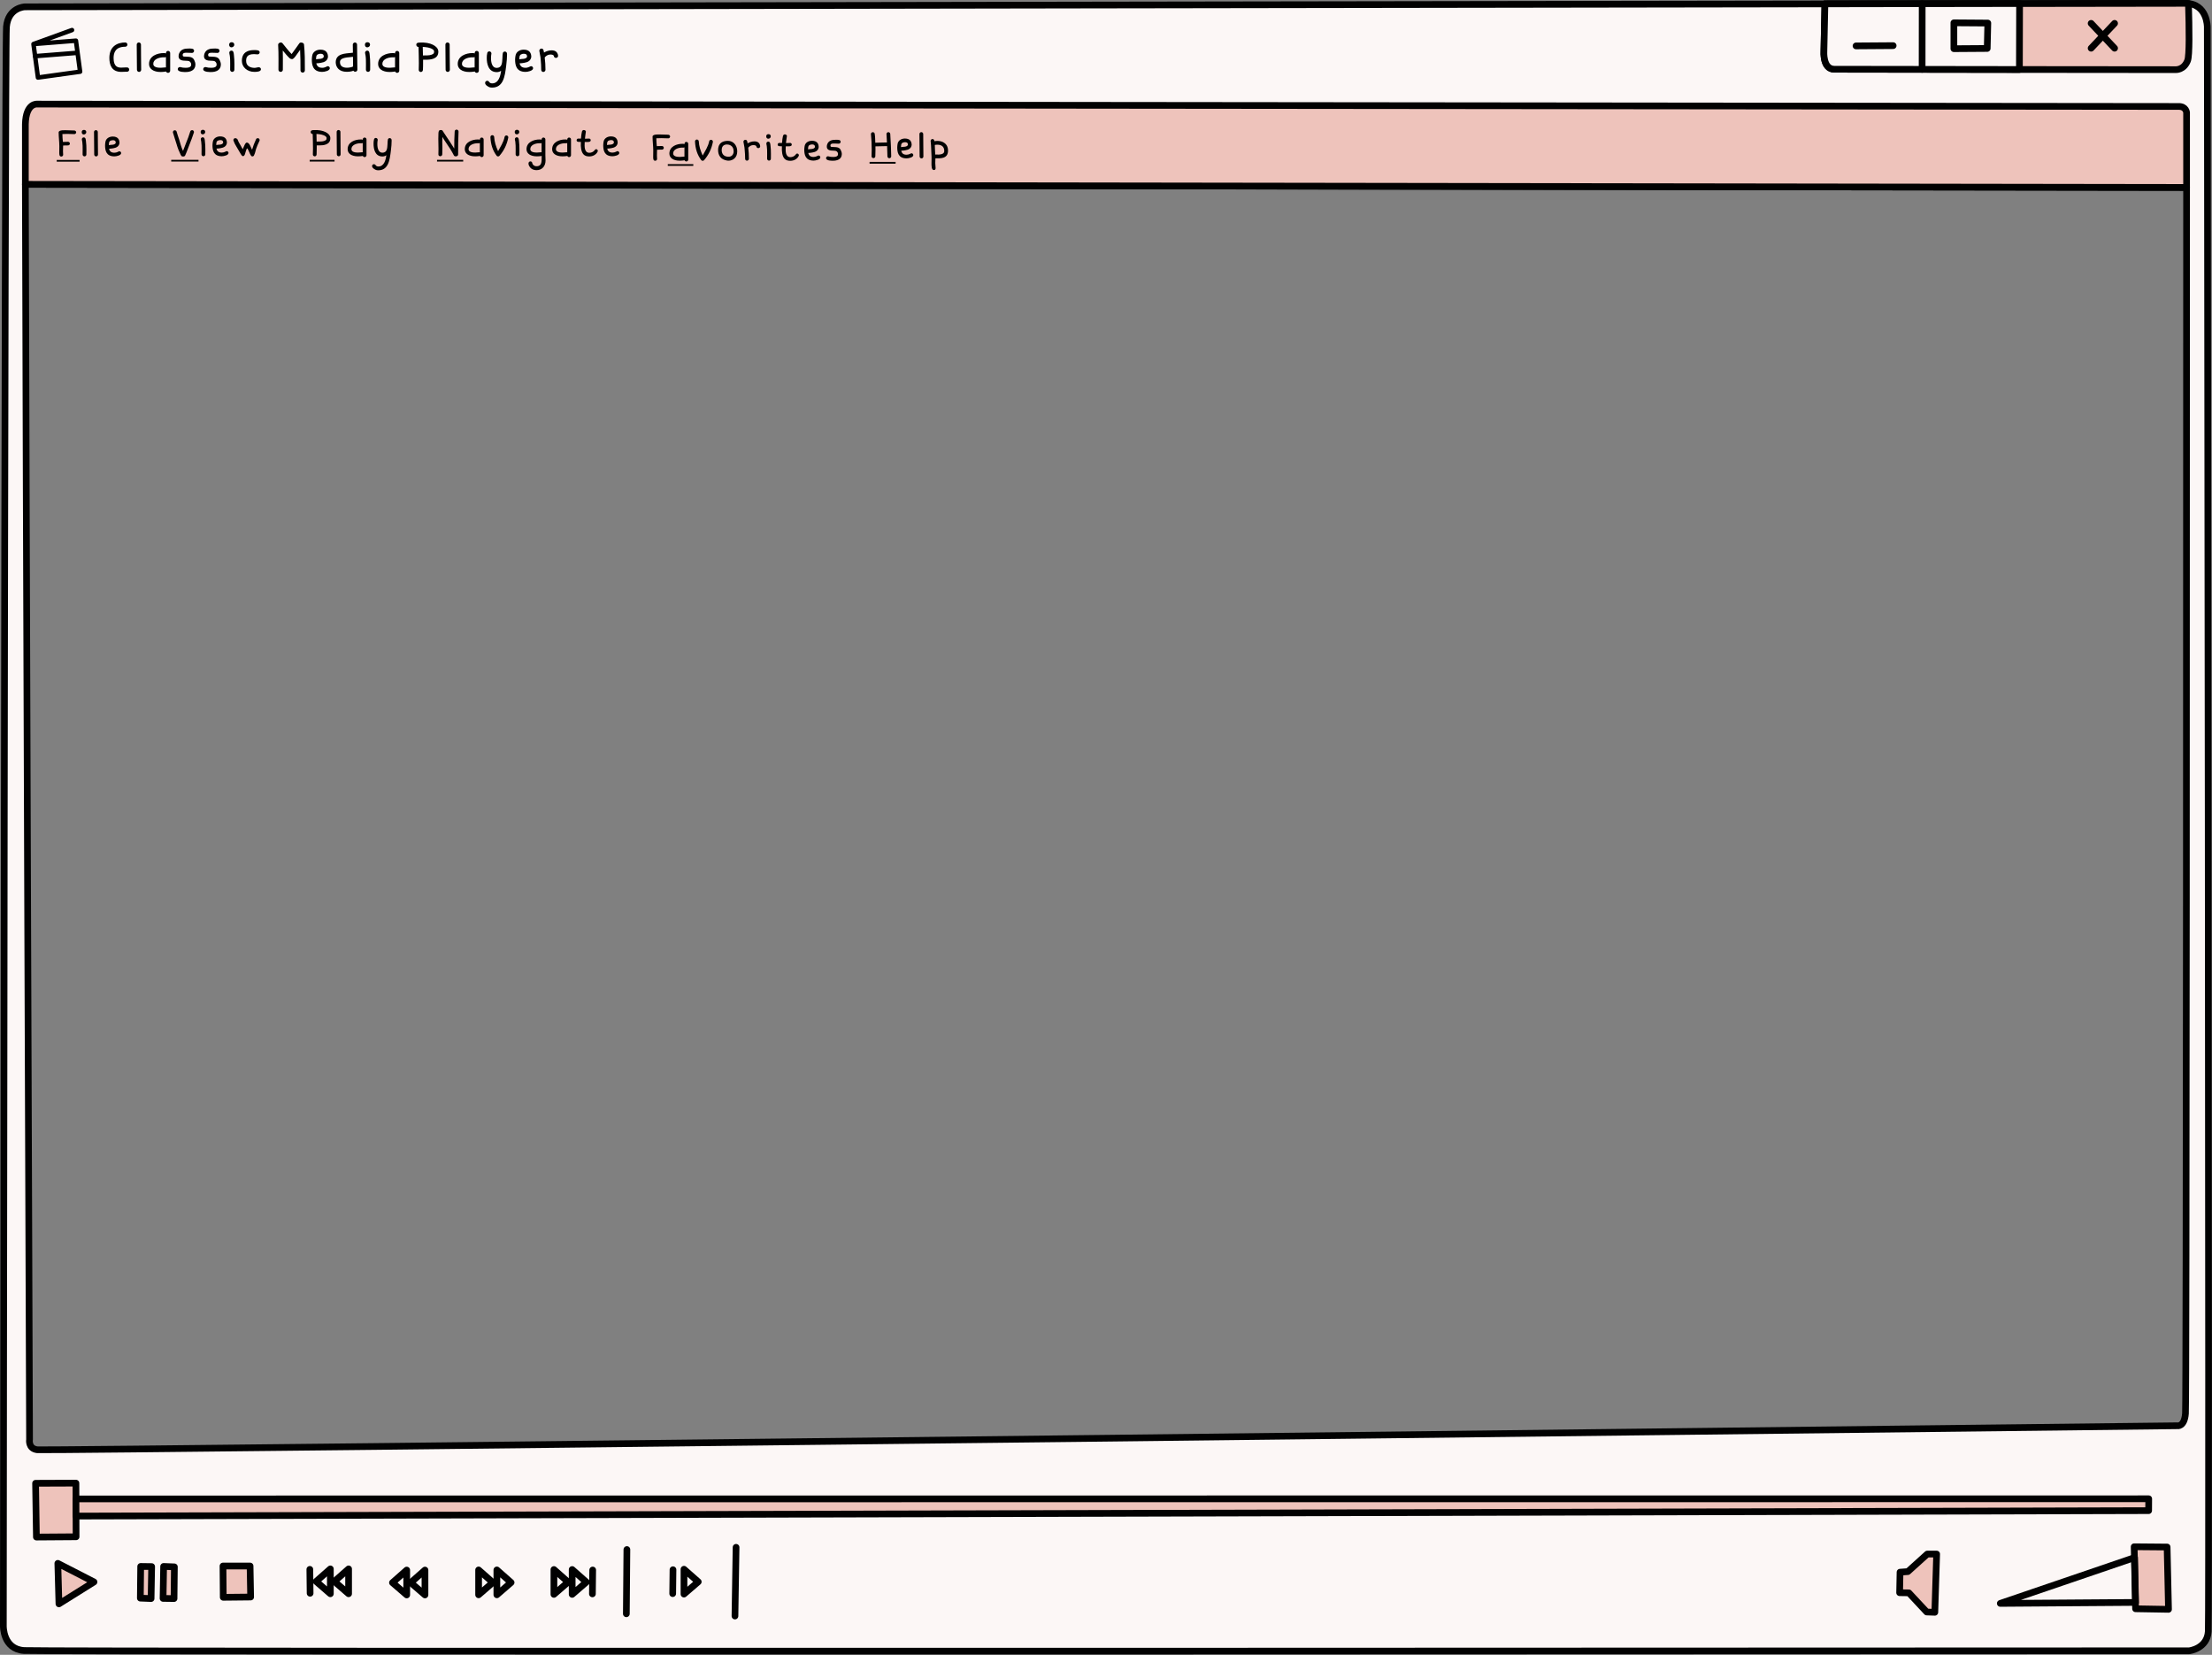
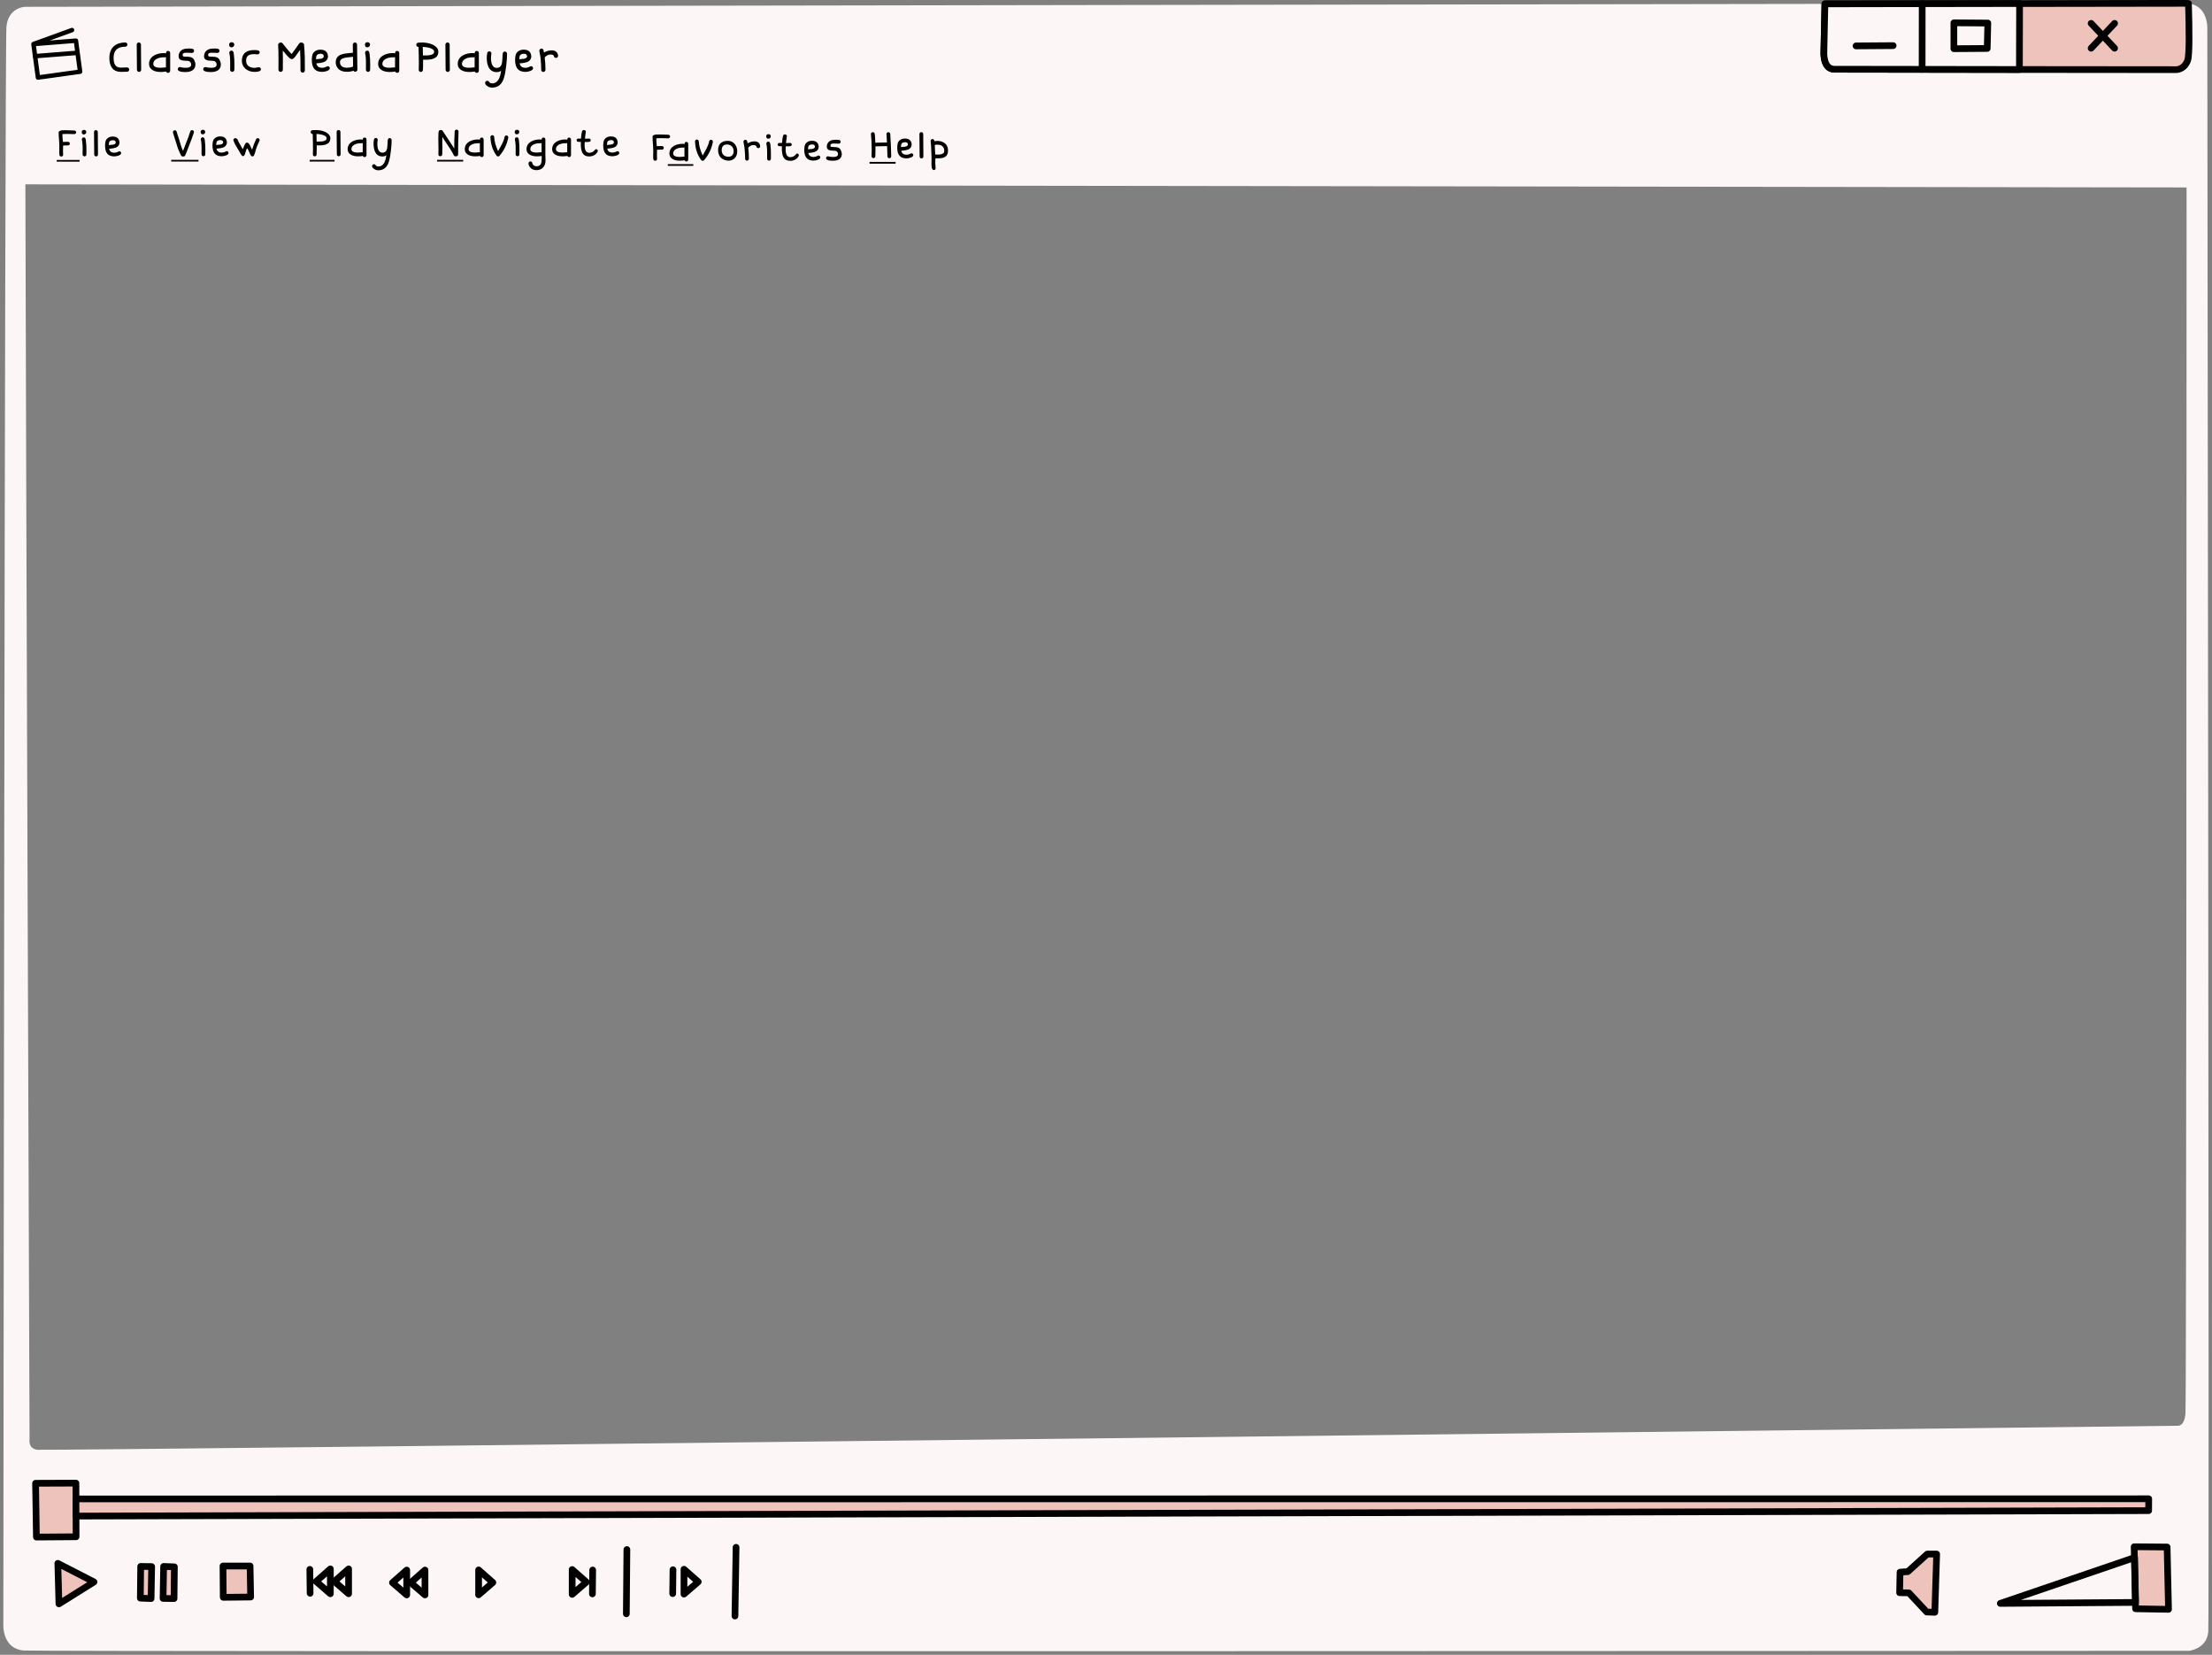
<svg xmlns="http://www.w3.org/2000/svg" fill="#000000" height="343.6" preserveAspectRatio="xMidYMid meet" version="1" viewBox="0.0 -0.0 459.4 343.6" width="459.4" zoomAndPan="magnify">
  <rect x="0.0" y="-0.0" width="459.4" height="343.6" fill="#808080" stroke="none" />
  <defs>
    <clipPath id="a">
-       <path d="M 0 0 L 459.391 0 L 459.391 343.539 L 0 343.539 Z M 0 0" />
-     </clipPath>
+       </clipPath>
  </defs>
  <g>
    <g id="change1_1">
      <path d="M 5.27 38.273 L 454.121 38.918 C 454.117 96.008 454.09 291.004 453.891 293.48 C 453.66 296.379 452.152 296.031 452.152 296.031 C 452.152 296.031 9.73 301.25 7.762 301.02 C 5.789 300.785 6.137 298.871 6.137 298.871 C 6.137 298.871 5.379 91.824 5.27 38.273 Z M 5.164 1.418 C 5.164 1.418 1.684 1.531 1.336 5.594 C 0.988 9.652 0.695 337.594 0.695 337.594 C 0.695 337.594 0.578 342.406 4.988 342.699 C 9.395 342.988 454.656 342.758 454.656 342.758 C 454.656 342.758 458.395 342.352 458.629 338.727 C 458.859 335.102 458.426 5.621 458.426 5.621 C 458.426 5.621 458.48 0.723 453.902 0.691 C 449.32 0.664 5.164 1.418 5.164 1.418" fill="#fcf7f6" fill-rule="evenodd" />
    </g>
    <g clip-path="url(#a)">
      <path d="M 52.695 3052.666 L 4541.211 3046.22 C 4541.172 2475.322 4540.898 525.361 4538.906 500.595 C 4536.602 471.611 4521.523 475.087 4521.523 475.087 C 4521.523 475.087 97.305 422.9 77.617 425.205 C 57.891 427.548 61.367 446.689 61.367 446.689 C 61.367 446.689 53.789 2517.158 52.695 3052.666 Z M 51.641 3421.22 C 51.641 3421.22 16.836 3420.088 13.359 3379.463 C 9.883 3338.877 6.953 59.462 6.953 59.462 C 6.953 59.462 5.781 11.338 49.883 8.408 C 93.945 5.517 4546.562 7.822 4546.562 7.822 C 4546.562 7.822 4583.945 11.884 4586.289 48.134 C 4588.594 84.384 4584.258 3379.189 4584.258 3379.189 C 4584.258 3379.189 4584.805 3428.173 4539.023 3428.486 C 4493.203 3428.759 51.641 3421.22 51.641 3421.22 Z M 51.641 3421.22" fill="none" stroke="#010101" stroke-linecap="round" stroke-linejoin="round" stroke-miterlimit="22.926" stroke-width="13.919" transform="matrix(.1 0 0 -.1 0 343.54)" />
    </g>
    <g id="change2_1">
      <path d="M 454.512 0.727 C 454.316 0.707 454.113 0.695 453.902 0.691 C 452.73 0.684 422.828 0.73 379.008 0.801 L 378.797 10.691 C 378.797 10.691 378.539 14.344 380.945 14.375 C 383.352 14.402 451.867 14.461 451.867 14.461 C 451.867 14.461 453.551 14.578 454.332 12.578 C 454.738 11.547 454.672 5.93 454.512 0.727" fill="#eec3bb" fill-rule="evenodd" />
    </g>
    <path d="M 4545.117 3428.134 C 4543.164 3428.33 4541.133 3428.447 4539.023 3428.486 C 4527.305 3428.564 4228.281 3428.095 3790.078 3427.392 L 3787.969 3328.486 C 3787.969 3328.486 3785.391 3291.963 3809.453 3291.65 C 3833.516 3291.377 4518.672 3290.791 4518.672 3290.791 C 4518.672 3290.791 4535.508 3289.619 4543.32 3309.619 C 4547.383 3319.931 4546.719 3376.103 4545.117 3428.134 Z M 4545.117 3428.134" fill="none" stroke="#010101" stroke-linecap="round" stroke-linejoin="round" stroke-miterlimit="22.926" stroke-width="13.919" transform="matrix(.1 0 0 -.1 0 343.54)" />
    <g id="change1_2">
      <path d="M 419.438 0.734 L 399.211 0.766 L 379.008 0.801 L 378.797 10.691 C 378.797 10.691 378.539 14.344 380.945 14.375 C 382.195 14.391 401.328 14.41 419.402 14.43 L 419.438 0.734" fill="#fcf7f6" fill-rule="evenodd" />
    </g>
    <path d="M 4194.375 3428.056 L 3992.109 3427.744 L 3790.078 3427.392 L 3787.969 3328.486 C 3787.969 3328.486 3785.391 3291.963 3809.453 3291.65 C 3821.953 3291.494 4013.281 3291.298 4194.023 3291.103 Z M 4194.375 3428.056" fill="none" stroke="#010101" stroke-linecap="round" stroke-linejoin="round" stroke-miterlimit="22.926" stroke-width="13.919" transform="matrix(.1 0 0 -.1 0 343.54)" />
    <g id="change2_2">
      <path d="M 7.562 319.141 L 15.801 319.082 L 15.77 307.945 L 7.391 307.977 L 7.562 319.141" fill="#eec3bb" fill-rule="evenodd" />
    </g>
    <path d="M 75.625 243.994 L 158.008 244.58 L 157.695 355.947 L 73.906 355.634 Z M 75.625 243.994" fill="none" stroke="#010101" stroke-linecap="round" stroke-linejoin="round" stroke-miterlimit="22.926" stroke-width="13.919" transform="matrix(.1 0 0 -.1 0 343.54)" />
    <g id="change2_3">
      <path d="M 446.242 313.656 L 15.789 314.785 L 15.777 311.223 L 446.258 311.195 L 446.242 313.656" fill="#eec3bb" fill-rule="evenodd" />
    </g>
    <path d="M 4462.422 298.837 L 157.891 287.548 L 157.773 323.173 L 4462.578 323.447 Z M 4462.422 298.837" fill="none" stroke="#010101" stroke-linecap="round" stroke-linejoin="round" stroke-miterlimit="22.926" stroke-width="13.919" transform="matrix(.1 0 0 -.1 0 343.54)" />
    <g id="change2_4">
      <path d="M 120.117 189.345 L 122.422 105.244 L 195.234 150.752 Z M 120.117 189.345" fill="#eec3bb" fill-rule="evenodd" stroke="#010101" stroke-linecap="round" stroke-linejoin="round" stroke-miterlimit="22.926" stroke-width="13.919" transform="matrix(.1 0 0 -.1 0 343.54)" />
    </g>
    <g id="change2_5">
      <path d="M 29.219 325.242 L 31.496 325.273 L 31.379 331.914 L 29.148 331.824 L 29.219 325.242" fill="#eec3bb" fill-rule="evenodd" />
    </g>
    <path d="M 292.188 182.978 L 314.961 182.666 L 313.789 116.259 L 291.484 117.158 Z M 292.188 182.978" fill="none" stroke="#010101" stroke-linecap="round" stroke-linejoin="round" stroke-miterlimit="22.926" stroke-width="13.919" transform="matrix(.1 0 0 -.1 0 343.54)" />
    <g id="change2_6">
      <path d="M 36.145 331.914 L 33.867 331.883 L 33.984 325.242 L 36.215 325.332 L 36.145 331.914" fill="#eec3bb" fill-rule="evenodd" />
    </g>
    <path d="M 361.445 116.259 L 338.672 116.572 L 339.844 182.978 L 362.148 182.08 Z M 361.445 116.259" fill="none" stroke="#010101" stroke-linecap="round" stroke-linejoin="round" stroke-miterlimit="22.926" stroke-width="13.919" transform="matrix(.1 0 0 -.1 0 343.54)" />
    <g id="change2_7">
      <path d="M 46.312 325.156 L 51.938 325.156 L 52.055 331.594 L 46.367 331.652 L 46.312 325.156" fill="#eec3bb" fill-rule="evenodd" />
    </g>
    <path d="M 463.125 183.838 L 519.375 183.838 L 520.547 119.463 L 463.672 118.877 Z M 463.125 183.838" fill="none" stroke="#010101" stroke-linecap="round" stroke-linejoin="round" stroke-miterlimit="22.926" stroke-width="13.919" transform="matrix(.1 0 0 -.1 0 343.54)" />
    <path d="M 643.477 176.884 L 644.062 127.275" fill="none" stroke="#010101" stroke-linecap="round" stroke-linejoin="round" stroke-miterlimit="22.926" stroke-width="13.919" transform="matrix(.1 0 0 -.1 0 343.54)" />
    <path d="M 686.094 177.861 L 686.094 126.259 L 656.523 151.806 Z M 686.094 177.861" fill="none" stroke="#010101" stroke-linecap="round" stroke-linejoin="round" stroke-miterlimit="22.926" stroke-width="13.919" transform="matrix(.1 0 0 -.1 0 343.54)" />
    <path d="M 723.984 177.861 L 723.984 126.259 L 694.414 151.806 Z M 723.984 177.861" fill="none" stroke="#010101" stroke-linecap="round" stroke-linejoin="round" stroke-miterlimit="22.926" stroke-width="13.919" transform="matrix(.1 0 0 -.1 0 343.54)" />
    <path d="M 844.688 175.439 L 844.688 123.798 L 815.117 149.306 Z M 844.688 175.439" fill="none" stroke="#010101" stroke-linecap="round" stroke-linejoin="round" stroke-miterlimit="22.926" stroke-width="13.919" transform="matrix(.1 0 0 -.1 0 343.54)" />
    <path d="M 882.617 175.439 L 882.617 123.798 L 853.008 149.306 Z M 882.617 175.439" fill="none" stroke="#010101" stroke-linecap="round" stroke-linejoin="round" stroke-miterlimit="22.926" stroke-width="13.919" transform="matrix(.1 0 0 -.1 0 343.54)" />
-     <path d="M 1031.914 175.713 L 1031.914 124.072 L 1061.484 149.619 Z M 1031.914 175.713" fill="none" stroke="#010101" stroke-linecap="round" stroke-linejoin="round" stroke-miterlimit="22.926" stroke-width="13.919" transform="matrix(.1 0 0 -.1 0 343.54)" />
    <path d="M 994.023 175.713 L 994.023 124.072 L 1023.594 149.619 Z M 994.023 175.713" fill="none" stroke="#010101" stroke-linecap="round" stroke-linejoin="round" stroke-miterlimit="22.926" stroke-width="13.919" transform="matrix(.1 0 0 -.1 0 343.54)" />
    <path d="M 1230.938 175.556 L 1230.352 125.986" fill="none" stroke="#010101" stroke-linecap="round" stroke-linejoin="round" stroke-miterlimit="22.926" stroke-width="13.919" transform="matrix(.1 0 0 -.1 0 343.54)" />
    <path d="M 1188.32 176.572 L 1188.32 124.97 L 1217.891 150.478 Z M 1188.32 176.572" fill="none" stroke="#010101" stroke-linecap="round" stroke-linejoin="round" stroke-miterlimit="22.926" stroke-width="13.919" transform="matrix(.1 0 0 -.1 0 343.54)" />
-     <path d="M 1150.43 176.572 L 1150.43 124.97 L 1180 150.478 Z M 1150.43 176.572" fill="none" stroke="#010101" stroke-linecap="round" stroke-linejoin="round" stroke-miterlimit="22.926" stroke-width="13.919" transform="matrix(.1 0 0 -.1 0 343.54)" />
    <path d="M 1301.953 218.056 L 1300.82 84.658" fill="none" stroke="#010101" stroke-linecap="round" stroke-linejoin="round" stroke-miterlimit="22.926" stroke-width="13.919" transform="matrix(.1 0 0 -.1 0 343.54)" />
    <path d="M 1397.695 176.142 L 1397.109 126.533" fill="none" stroke="#010101" stroke-linecap="round" stroke-linejoin="round" stroke-miterlimit="22.926" stroke-width="13.919" transform="matrix(.1 0 0 -.1 0 343.54)" />
    <path d="M 1420.547 177.158 L 1420.547 125.556 L 1450.156 151.064 Z M 1420.547 177.158" fill="none" stroke="#010101" stroke-linecap="round" stroke-linejoin="round" stroke-miterlimit="22.926" stroke-width="13.919" transform="matrix(.1 0 0 -.1 0 343.54)" />
    <path d="M 1528.711 222.666 L 1526.406 80.009" fill="none" stroke="#010101" stroke-linecap="round" stroke-linejoin="round" stroke-miterlimit="22.926" stroke-width="13.919" transform="matrix(.1 0 0 -.1 0 343.54)" />
    <g id="change2_8">
      <path d="M 443.234 321.156 L 450.078 321.215 L 450.367 334.148 L 443.527 334.031 L 443.234 321.156" fill="#eec3bb" fill-rule="evenodd" />
    </g>
    <path d="M 4432.344 223.838 L 4500.781 223.252 L 4503.672 93.916 L 4435.273 95.088 Z M 4432.344 223.838" fill="none" stroke="#010101" stroke-linecap="round" stroke-linejoin="round" stroke-miterlimit="22.926" stroke-width="13.919" transform="matrix(.1 0 0 -.1 0 343.54)" />
    <path d="M 4154.297 106.22 L 4433.164 201.338 L 4435.273 108.252 Z M 4154.297 106.22" fill="none" stroke="#010101" stroke-linecap="round" stroke-linejoin="round" stroke-miterlimit="22.926" stroke-width="13.919" transform="matrix(.1 0 0 -.1 0 343.54)" />
    <g id="change2_9">
      <path d="M 396.234 326.316 L 394.609 326.434 L 394.523 330.695 L 396.441 330.727 L 400.152 334.703 L 401.836 334.762 L 402.215 322.672 L 400.27 322.672 L 396.234 326.316" fill="#eec3bb" fill-rule="evenodd" />
    </g>
    <path d="M 3962.344 172.236 L 3946.094 171.064 L 3945.234 128.447 L 3964.414 128.134 L 4001.523 88.369 L 4018.359 87.783 L 4022.148 208.681 L 4002.695 208.681 Z M 3962.344 172.236" fill="none" stroke="#010101" stroke-linecap="round" stroke-linejoin="round" stroke-miterlimit="22.926" stroke-width="13.919" transform="matrix(.1 0 0 -.1 0 343.54)" />
    <path d="M 3992.109 3427.744 L 3991.953 3291.338" fill="none" stroke="#010101" stroke-linecap="round" stroke-linejoin="round" stroke-miterlimit="22.926" stroke-width="13.919" transform="matrix(.1 0 0 -.1 0 343.54)" />
    <path d="M 3854.688 3340.088 L 3931.797 3340.634" fill="none" stroke="#010101" stroke-linecap="round" stroke-linejoin="round" stroke-miterlimit="22.926" stroke-width="13.919" transform="matrix(.1 0 0 -.1 0 343.54)" />
    <path d="M 4057.93 3388.017 L 4128.398 3387.509 L 4127.148 3334.775 L 4057.93 3334.306 Z M 4057.93 3388.017" fill="none" stroke="#010101" stroke-linecap="round" stroke-linejoin="round" stroke-miterlimit="22.926" stroke-width="13.919" transform="matrix(.1 0 0 -.1 0 343.54)" />
    <path d="M 4342.969 3386.884 L 4391.68 3335.283" fill="none" stroke="#010101" stroke-linecap="round" stroke-linejoin="round" stroke-miterlimit="22.926" stroke-width="13.919" transform="matrix(.1 0 0 -.1 0 343.54)" />
    <path d="M 4391.68 3386.884 L 4342.969 3335.283" fill="none" stroke="#010101" stroke-linecap="round" stroke-linejoin="round" stroke-miterlimit="22.926" stroke-width="13.919" transform="matrix(.1 0 0 -.1 0 343.54)" />
    <path d="M 149.57 3372.978 L 69.531 3343.955 L 78.828 3274.384 L 166.367 3286.572 L 157.695 3350.947 L 69.531 3343.955" fill="none" stroke="#010101" stroke-linecap="round" stroke-linejoin="round" stroke-miterlimit="22.926" stroke-width="9.28" transform="matrix(.1 0 0 -.1 0 343.54)" />
    <path d="M 158.555 3325.556 L 72.891 3318.798" fill="none" stroke="#010101" stroke-linecap="round" stroke-linejoin="round" stroke-miterlimit="22.926" stroke-width="9.28" transform="matrix(.1 0 0 -.1 0 343.54)" />
    <g id="change3_1">
      <path d="M 115.762 11.062 C 115.426 10.387 114.582 10.453 114.559 10.453 C 113.996 10.453 113.469 10.621 112.977 10.914 C 112.918 10.52 112.883 10.086 112.449 10.086 C 112.207 10.086 112.008 10.301 112.008 10.535 C 112.008 10.652 112.242 11.766 112.242 11.84 C 112.266 12.082 112.285 12.266 112.301 12.445 C 112.367 13.129 112.402 13.797 112.402 14.492 C 112.402 14.734 112.578 14.941 112.836 14.941 C 113.078 14.941 113.285 14.734 113.285 14.492 C 113.285 13.637 113.234 12.777 113.129 11.922 C 113.445 11.547 113.848 11.32 114.316 11.32 C 114.516 11.32 115.035 11.355 115.035 11.699 C 115.102 11.898 115.266 12.023 115.461 12.023 C 115.691 12.023 115.91 11.848 115.91 11.613 C 115.91 11.43 115.859 11.246 115.762 11.062 Z M 108.109 11.355 C 108.336 11.23 108.496 11.164 108.785 11.164 C 109.172 11.164 109.465 11.246 109.465 11.797 C 109.23 12.352 108.316 12.191 107.852 12.309 C 107.875 11.973 107.852 11.59 108.109 11.355 Z M 110.281 13.738 C 110.156 13.738 109.738 14.074 109.156 14.074 C 108.426 14.074 108.059 13.781 107.91 13.145 C 108.227 13.145 108.551 13.094 108.863 13.043 C 109.598 12.926 110.223 12.637 110.34 11.816 C 110.34 11.074 110.023 10.309 108.762 10.309 C 107.984 10.309 107.172 10.73 107.055 11.605 C 107.016 11.859 106.98 12.102 106.98 12.359 C 106.98 13.461 107.18 14.926 109.152 14.926 C 109.59 14.926 110.719 14.707 110.719 14.164 C 110.719 13.938 110.535 13.738 110.281 13.738 Z M 105.238 10.914 C 105.156 10.789 105.012 10.703 104.855 10.703 C 104.656 10.703 104.48 10.828 104.43 11.023 C 104.305 11.508 104.414 12.684 104.16 13.414 C 103.996 13.879 103.641 14.098 103.141 14.098 C 102.289 14.098 101.973 13.152 101.973 12.074 C 101.973 11.664 102.012 11.43 102.047 11.223 C 102.055 11.172 102.062 11.148 102.062 11.098 C 102.062 10.887 101.879 10.664 101.621 10.664 C 101.445 10.664 101.242 10.789 101.203 10.988 C 101.109 11.457 101.094 11.574 101.094 12.047 C 101.094 13.195 101.41 14.977 103.172 14.977 C 103.469 14.977 103.844 14.883 104.07 14.684 C 103.941 15.789 103.543 17.309 102.223 17.309 C 101.98 17.309 101.738 17.25 101.57 16.992 C 101.477 16.848 101.352 16.773 101.184 16.773 C 100.926 16.773 100.75 16.992 100.75 17.223 C 100.75 17.715 101.52 18.051 101.652 18.109 C 101.828 18.176 102.031 18.188 102.211 18.188 C 103.344 18.188 104.008 17.617 104.41 16.812 C 104.855 15.91 104.996 14.699 105.129 13.652 C 105.246 12.758 105.305 11.898 105.305 11.324 C 105.305 11.188 105.297 11.055 105.238 10.914 Z M 97.496 14.07 C 96.945 14.07 95.941 14.004 95.941 13.262 C 95.941 12.309 97.105 11.898 98.082 11.898 C 98.164 11.898 98.223 11.906 98.301 11.906 C 98.398 11.906 98.484 11.891 98.574 11.84 L 98.574 14.004 C 98.551 13.996 98.516 13.996 98.473 13.996 C 98.129 13.996 97.812 14.07 97.496 14.07 Z M 99.016 10.57 C 98.699 10.57 98.574 10.812 98.574 11.098 C 98.426 11.012 98.25 11.02 98.082 11.02 C 96.801 11.02 95.062 11.613 95.062 13.289 C 95.062 14.266 95.934 14.949 97.488 14.949 C 97.863 14.949 98.23 14.91 98.602 14.852 C 98.668 15.023 98.832 15.125 99.016 15.125 C 99.258 15.125 99.453 14.926 99.453 14.684 L 99.453 11.012 C 99.453 10.77 99.258 10.57 99.016 10.57 Z M 93.398 11.59 C 93.391 10.805 93.387 10.043 93.387 9.258 C 93.387 9.016 93.188 8.816 92.945 8.816 C 92.703 8.816 92.504 9.016 92.504 9.258 C 92.504 11.02 92.547 12.734 92.547 14.492 C 92.547 14.727 92.746 14.934 92.988 14.934 C 93.23 14.934 93.43 14.727 93.43 14.492 C 93.43 13.52 93.422 12.566 93.398 11.59 Z M 89.957 11.199 C 89.5 11.492 88.922 11.504 88.387 11.504 C 87.902 11.504 87.867 11.516 87.844 11.516 L 87.801 9.734 C 88.539 9.793 89.297 9.844 89.926 10.277 C 90.043 10.387 90.16 10.504 90.16 10.703 C 90.16 10.906 90.125 11.062 89.957 11.199 Z M 91.027 10.602 C 90.945 9.582 89.398 8.699 87.141 8.84 C 86.848 8.84 86.457 8.891 86.457 9.301 C 86.457 9.535 86.664 9.75 86.891 9.75 C 86.914 9.75 86.918 9.742 86.926 9.742 C 86.949 10.879 86.992 11.984 86.992 13.121 C 86.992 13.594 86.965 14.055 86.965 14.523 C 86.965 14.766 87.176 14.949 87.402 14.949 C 87.645 14.949 87.816 14.758 87.836 14.5 C 87.867 14.012 87.867 13.539 87.867 13.051 L 87.867 12.395 C 88.035 12.395 88.188 12.402 88.355 12.402 C 89.324 12.402 91.035 12.324 91.035 10.746 C 91.035 10.695 91.035 10.652 91.027 10.602 Z M 80.965 14.07 C 80.414 14.07 79.41 14.004 79.41 13.262 C 79.41 12.309 80.578 11.898 81.551 11.898 C 81.633 11.898 81.691 11.906 81.773 11.906 C 81.867 11.906 81.957 11.891 82.043 11.84 L 82.043 14.004 C 82.023 13.996 81.984 13.996 81.941 13.996 C 81.598 13.996 81.281 14.07 80.965 14.07 Z M 82.484 10.57 C 82.168 10.57 82.043 10.812 82.043 11.098 C 81.898 11.012 81.719 11.02 81.551 11.02 C 80.27 11.02 78.531 11.613 78.531 13.289 C 78.531 14.266 79.402 14.949 80.957 14.949 C 81.332 14.949 81.699 14.91 82.074 14.852 C 82.141 15.023 82.301 15.125 82.484 15.125 C 82.727 15.125 82.922 14.926 82.922 14.684 L 82.922 11.012 C 82.922 10.77 82.727 10.57 82.484 10.57 Z M 75.789 9.273 C 75.789 9.609 75.973 9.828 76.27 9.828 C 76.562 9.828 76.855 9.609 76.855 9.273 C 76.855 8.934 76.605 8.766 76.312 8.766 C 76.02 8.766 75.789 8.934 75.789 9.273 Z M 76.773 11.348 C 76.738 10.996 76.707 10.512 76.262 10.512 C 76.02 10.512 75.82 10.711 75.82 10.945 C 75.82 11.129 75.895 11.34 75.922 11.539 C 76.004 12.066 76.004 12.777 76.004 13.297 C 76.004 13.703 75.996 14.082 75.996 14.484 C 75.996 14.727 76.203 14.926 76.438 14.926 C 76.68 14.926 76.875 14.727 76.875 14.484 C 76.875 14.105 76.883 13.723 76.883 13.344 C 76.883 12.727 76.859 11.957 76.773 11.348 Z M 72.457 14.039 C 72.324 14.055 72.191 14.062 72.062 14.062 C 71.387 14.062 70.609 13.855 70.609 12.902 C 70.609 12.535 70.762 12.102 72.055 11.926 C 72.465 11.867 72.891 11.867 73.301 11.789 C 73.309 11.855 73.309 11.922 73.309 11.977 C 73.316 12.586 73.328 13.18 73.328 13.797 C 73.094 13.938 72.75 14.004 72.457 14.039 Z M 74.156 9.25 C 74.156 9.023 73.961 8.824 73.719 8.824 C 73.477 8.824 73.27 9.023 73.27 9.25 C 73.27 9.816 73.277 10.379 73.293 10.945 C 73.203 10.945 73.117 10.953 73.027 10.973 C 71.746 11.121 69.723 11.07 69.723 12.961 C 69.758 13.988 70.441 14.91 72.016 14.91 C 72.492 14.91 72.965 14.852 73.402 14.684 C 73.484 14.824 73.609 14.891 73.785 14.891 C 74.027 14.891 74.223 14.699 74.223 14.465 C 74.223 12.727 74.156 11.004 74.156 9.25 Z M 65.891 11.355 C 66.117 11.23 66.277 11.164 66.562 11.164 C 66.953 11.164 67.246 11.246 67.246 11.797 C 67.012 12.352 66.094 12.191 65.633 12.309 C 65.656 11.973 65.633 11.59 65.891 11.355 Z M 68.059 13.738 C 67.934 13.738 67.516 14.074 66.938 14.074 C 66.203 14.074 65.84 13.781 65.691 13.145 C 66.008 13.145 66.328 13.094 66.645 13.043 C 67.379 12.926 68 12.637 68.117 11.816 C 68.117 11.074 67.801 10.309 66.543 10.309 C 65.766 10.309 64.949 10.73 64.832 11.605 C 64.797 11.859 64.762 12.102 64.762 12.359 C 64.762 13.461 64.957 14.926 66.93 14.926 C 67.371 14.926 68.5 14.707 68.5 14.164 C 68.5 13.938 68.316 13.738 68.059 13.738 Z M 63.297 11.84 C 63.273 10.988 63.238 10.16 63.148 9.332 C 63.148 8.949 62.805 8.832 62.504 8.832 C 62.328 8.832 62.203 8.922 62.121 9.059 C 61.918 9.375 61.691 9.668 61.477 9.969 C 61.133 10.453 60.859 10.848 60.566 11.223 C 59.855 10.512 59.27 9.699 58.652 8.957 C 58.574 8.867 58.441 8.824 58.332 8.824 C 58.066 8.824 57.766 8.992 57.766 9.309 C 57.832 10.285 57.84 11.266 57.84 12.242 C 57.84 12.984 57.832 13.715 57.832 14.473 C 57.832 14.727 58.031 14.926 58.285 14.926 C 58.543 14.926 58.742 14.727 58.742 14.473 C 58.742 13.688 58.75 12.926 58.75 12.133 C 58.75 11.574 58.75 11.039 58.727 10.488 C 59.188 11.047 59.637 11.605 60.164 12.098 C 60.305 12.215 60.504 12.277 60.648 12.277 C 60.973 12.277 61.332 11.742 61.566 11.414 L 62.328 10.352 C 62.406 11.781 62.406 13.18 62.406 14.609 C 62.406 14.867 62.605 15.074 62.863 15.074 C 63.121 15.074 63.316 14.867 63.316 14.609 C 63.316 13.68 63.316 12.77 63.297 11.84 Z M 52.859 14.09 C 52.215 14.09 51.117 13.836 51.117 12.652 C 51.117 11.973 51.285 11.238 52.75 11.238 C 53.008 11.238 53.25 11.289 53.508 11.289 C 53.75 11.289 53.93 11.07 53.93 10.863 C 53.93 10.371 53.207 10.402 52.734 10.402 C 51.57 10.402 50.234 10.797 50.234 12.645 C 50.234 13.906 51.301 14.926 52.852 14.926 C 53.352 14.926 54.195 14.875 54.195 14.375 C 54.195 14.141 53.984 13.965 53.758 13.965 C 53.441 13.965 53.176 14.09 52.859 14.09 Z M 47.59 9.273 C 47.59 9.609 47.773 9.828 48.066 9.828 C 48.359 9.828 48.656 9.609 48.656 9.273 C 48.656 8.934 48.406 8.766 48.113 8.766 C 47.82 8.766 47.59 8.934 47.59 9.273 Z M 48.574 11.348 C 48.535 10.996 48.508 10.512 48.059 10.512 C 47.82 10.512 47.621 10.711 47.621 10.945 C 47.621 11.129 47.695 11.34 47.723 11.539 C 47.805 12.066 47.805 12.777 47.805 13.297 C 47.805 13.703 47.797 14.082 47.797 14.484 C 47.797 14.727 48 14.926 48.234 14.926 C 48.477 14.926 48.676 14.727 48.676 14.484 C 48.676 14.105 48.684 13.723 48.684 13.344 C 48.684 12.727 48.66 11.957 48.574 11.348 Z M 45.797 12.918 C 45.578 12.266 45.371 11.891 44.551 11.797 L 43.867 11.758 C 43.465 11.758 43.414 11.758 43.262 11.629 C 43.027 10.828 43.891 10.961 44.418 10.961 C 44.676 10.961 44.918 10.988 45.172 10.988 C 45.402 10.988 45.594 10.777 45.594 10.551 C 45.594 10 44.836 10.078 44.402 10.078 C 43.691 10.078 42.855 10.203 42.488 11.074 C 42.41 11.262 42.371 11.48 42.371 11.68 C 42.371 12.441 43.039 12.617 43.918 12.617 C 44.277 12.637 44.691 12.586 44.926 13.086 C 44.969 13.188 44.988 13.297 44.988 13.406 C 44.988 13.789 44.754 14.074 43.84 14.074 C 43.465 14.074 43.113 14.047 42.762 13.938 C 42.723 13.914 42.68 13.922 42.645 13.922 C 42.418 13.922 42.203 14.105 42.203 14.359 C 42.203 15.035 43.832 14.957 43.848 14.957 C 44.777 14.957 45.848 14.625 45.871 13.422 C 45.871 13.254 45.848 13.086 45.797 12.918 Z M 40.512 12.918 C 40.293 12.266 40.086 11.891 39.266 11.797 L 38.586 11.758 C 38.18 11.758 38.129 11.758 37.977 11.629 C 37.742 10.828 38.605 10.961 39.133 10.961 C 39.391 10.961 39.633 10.988 39.891 10.988 C 40.117 10.988 40.309 10.777 40.309 10.551 C 40.309 10 39.551 10.078 39.117 10.078 C 38.406 10.078 37.57 10.203 37.207 11.074 C 37.125 11.262 37.09 11.48 37.09 11.68 C 37.09 12.441 37.754 12.617 38.637 12.617 C 38.996 12.637 39.406 12.586 39.641 13.086 C 39.684 13.188 39.707 13.297 39.707 13.406 C 39.707 13.789 39.473 14.074 38.555 14.074 C 38.18 14.074 37.828 14.047 37.477 13.938 C 37.441 13.914 37.395 13.922 37.359 13.922 C 37.133 13.922 36.918 14.105 36.918 14.359 C 36.918 15.035 38.547 14.957 38.562 14.957 C 39.492 14.957 40.562 14.625 40.586 13.422 C 40.586 13.254 40.562 13.086 40.512 12.918 Z M 33.387 14.07 C 32.836 14.07 31.832 14.004 31.832 13.262 C 31.832 12.309 33 11.898 33.973 11.898 C 34.055 11.898 34.113 11.906 34.195 11.906 C 34.289 11.906 34.379 11.891 34.465 11.84 L 34.465 14.004 C 34.441 13.996 34.406 13.996 34.363 13.996 C 34.02 13.996 33.703 14.07 33.387 14.07 Z M 34.906 10.57 C 34.59 10.57 34.465 10.812 34.465 11.098 C 34.32 11.012 34.145 11.02 33.973 11.02 C 32.691 11.02 30.953 11.613 30.953 13.289 C 30.953 14.266 31.824 14.949 33.379 14.949 C 33.754 14.949 34.121 14.91 34.496 14.852 C 34.559 15.023 34.723 15.125 34.906 15.125 C 35.148 15.125 35.344 14.926 35.344 14.684 L 35.344 11.012 C 35.344 10.77 35.148 10.57 34.906 10.57 Z M 29.289 11.59 C 29.281 10.805 29.277 10.043 29.277 9.258 C 29.277 9.016 29.078 8.816 28.836 8.816 C 28.594 8.816 28.395 9.016 28.395 9.258 C 28.395 11.02 28.441 12.734 28.441 14.492 C 28.441 14.727 28.637 14.934 28.879 14.934 C 29.121 14.934 29.32 14.727 29.32 14.492 C 29.32 13.52 29.312 12.566 29.289 11.59 Z M 26.711 14.137 C 26.574 13.996 26.418 13.996 26.215 13.996 C 25.883 13.996 25.531 14.039 25.203 14.039 C 24.605 14.039 23.59 13.973 23.59 12.059 C 23.59 10.961 23.953 9.703 26.023 9.703 C 26.266 9.703 26.461 9.5 26.461 9.258 C 26.461 9.023 26.266 8.816 26.023 8.816 C 24.352 8.816 22.715 9.625 22.715 12.027 C 22.715 13.43 23.164 14.926 25.188 14.926 C 25.531 14.926 25.883 14.891 26.227 14.891 L 26.418 14.891 C 26.66 14.891 26.836 14.676 26.836 14.449 C 26.836 14.332 26.793 14.23 26.711 14.137" fill="#010101" fill-rule="evenodd" />
    </g>
    <g id="change2_10">
-       <path d="M 7.762 21.613 C 7.762 21.613 5.383 21.266 5.27 25.789 C 5.254 26.34 5.258 30.84 5.27 38.273 L 454.121 38.918 L 454.121 23.355 C 454.121 23.355 454.008 22.078 452.469 22.105 C 450.934 22.137 7.762 21.613 7.762 21.613" fill="#eec3bb" fill-rule="evenodd" />
-     </g>
-     <path d="M 77.617 3219.267 C 77.617 3219.267 53.828 3222.744 52.695 3177.509 C 52.539 3172.002 52.578 3127.002 52.695 3052.666 L 4541.211 3046.22 L 4541.211 3201.845 C 4541.211 3201.845 4540.078 3214.619 4524.688 3214.345 C 4509.336 3214.033 77.617 3219.267 77.617 3219.267 Z M 77.617 3219.267" fill="none" stroke="#010101" stroke-linecap="round" stroke-linejoin="round" stroke-miterlimit="22.926" stroke-width="13.919" transform="matrix(.1 0 0 -.1 0 343.54)" />
+       </g>
    <g id="change3_2">
      <path d="M 11.781 33.211 L 16.527 33.211 L 16.527 33.566 L 11.781 33.566 Z M 22.828 29.281 C 23.031 29.172 23.176 29.113 23.434 29.113 C 23.777 29.113 24.039 29.184 24.039 29.676 C 23.832 30.172 23.012 30.027 22.602 30.133 C 22.621 29.832 22.602 29.492 22.828 29.281 Z M 24.766 31.41 C 24.656 31.41 24.281 31.711 23.766 31.711 C 23.109 31.711 22.785 31.449 22.652 30.879 C 22.934 30.879 23.223 30.836 23.504 30.789 C 24.156 30.684 24.715 30.43 24.82 29.695 C 24.82 29.035 24.539 28.348 23.41 28.348 C 22.719 28.348 21.992 28.727 21.887 29.508 C 21.855 29.734 21.824 29.949 21.824 30.18 C 21.824 31.16 22 32.469 23.758 32.469 C 24.152 32.469 25.16 32.273 25.16 31.789 C 25.16 31.586 24.996 31.41 24.766 31.41 Z M 20.328 29.492 C 20.32 28.793 20.312 28.113 20.312 27.41 C 20.312 27.195 20.137 27.02 19.922 27.02 C 19.707 27.02 19.527 27.195 19.527 27.41 C 19.527 28.98 19.566 30.512 19.566 32.082 C 19.566 32.293 19.746 32.477 19.961 32.477 C 20.176 32.477 20.352 32.293 20.352 32.082 C 20.352 31.215 20.348 30.363 20.328 29.492 Z M 16.973 27.426 C 16.973 27.727 17.137 27.922 17.398 27.922 C 17.66 27.922 17.922 27.727 17.922 27.426 C 17.922 27.125 17.699 26.973 17.438 26.973 C 17.176 26.973 16.973 27.125 16.973 27.426 Z M 17.848 29.277 C 17.816 28.965 17.789 28.531 17.391 28.531 C 17.176 28.531 17 28.707 17 28.918 C 17 29.078 17.066 29.27 17.09 29.445 C 17.164 29.918 17.164 30.551 17.164 31.016 C 17.164 31.379 17.156 31.719 17.156 32.074 C 17.156 32.293 17.34 32.469 17.547 32.469 C 17.766 32.469 17.941 32.293 17.941 32.074 C 17.941 31.734 17.949 31.395 17.949 31.055 C 17.949 30.508 17.93 29.82 17.848 29.277 Z M 15.707 27.211 C 15.633 27.137 15.543 27.098 15.43 27.094 C 14.941 27.07 14.465 27.047 13.965 27.047 C 13.559 27.047 12.18 26.922 12.18 27.492 C 12.18 28.473 12.324 29.402 12.324 30.344 C 12.324 30.711 12.312 31.082 12.312 31.453 C 12.312 31.898 12.246 32.504 12.723 32.504 C 12.934 32.504 13.117 32.344 13.117 32.129 C 13.098 31.895 13.082 31.656 13.082 31.414 C 13.082 31.016 13.109 30.617 13.109 30.219 C 13.441 30.191 13.781 30.191 14.121 30.191 C 14.34 30.191 14.516 30.023 14.516 29.82 C 14.516 29.609 14.34 29.441 14.121 29.441 C 13.762 29.441 13.43 29.441 13.062 29.469 C 13.012 28.918 12.961 28.359 12.961 27.832 C 13.305 27.812 13.645 27.805 13.992 27.805 C 14.484 27.805 14.969 27.844 15.445 27.844 C 15.652 27.844 15.824 27.66 15.824 27.473 C 15.824 27.371 15.785 27.289 15.707 27.211" fill="#010101" fill-rule="evenodd" />
    </g>
    <g id="change3_3">
      <path d="M 35.559 33.184 L 41.227 33.184 L 41.227 33.539 L 35.559 33.539 Z M 53.73 28.738 C 53.672 28.707 53.605 28.688 53.535 28.688 C 53.438 28.688 53.246 28.746 53.195 28.879 C 53.07 29.16 52.953 29.441 52.828 29.734 C 52.703 30.023 52.617 30.27 52.559 30.473 C 52.5 30.676 52.434 30.887 52.352 31.094 C 52.23 30.871 52.102 30.5 51.93 30.188 C 51.762 29.863 51.547 29.598 51.25 29.598 C 51.09 29.598 50.898 29.871 50.781 30.133 C 50.637 30.445 50.512 30.77 50.406 30.988 C 50.152 30.5 49.852 29.977 49.648 29.645 C 49.551 29.473 49.453 29.258 49.355 28.996 C 49.301 28.844 49.074 28.688 48.863 28.688 C 48.648 28.688 48.473 28.852 48.473 29.086 C 48.473 29.133 48.477 29.164 48.484 29.184 C 48.59 29.48 48.68 29.695 48.754 29.832 L 49.047 30.348 C 49.172 30.551 49.32 30.812 49.504 31.129 C 49.695 31.434 49.859 31.719 49.996 31.961 C 50.211 32.344 50.367 32.422 50.445 32.422 C 50.762 32.422 50.871 32.07 50.965 31.695 C 51.047 31.371 51.227 30.867 51.316 30.789 C 51.434 30.859 51.652 31.297 51.793 31.637 C 51.969 32.059 52.141 32.48 52.41 32.48 C 52.52 32.48 52.672 32.422 52.742 32.285 C 52.895 31.953 52.992 31.684 53.035 31.48 C 53.082 31.277 53.129 31.094 53.176 30.945 C 53.219 30.789 53.32 30.539 53.457 30.199 C 53.598 29.852 53.75 29.52 53.914 29.184 C 53.918 29.141 53.926 29.105 53.926 29.078 C 53.926 28.941 53.855 28.812 53.73 28.738 Z M 45.137 29.258 C 45.34 29.145 45.484 29.086 45.738 29.086 C 46.086 29.086 46.348 29.16 46.348 29.648 C 46.137 30.148 45.32 30.004 44.906 30.109 C 44.926 29.805 44.906 29.465 45.137 29.258 Z M 47.074 31.383 C 46.961 31.383 46.59 31.684 46.074 31.684 C 45.418 31.684 45.09 31.422 44.961 30.852 C 45.242 30.852 45.531 30.809 45.809 30.762 C 46.465 30.656 47.02 30.402 47.125 29.668 C 47.125 29.008 46.844 28.32 45.719 28.32 C 45.027 28.32 44.301 28.699 44.195 29.48 C 44.164 29.711 44.129 29.926 44.129 30.152 C 44.129 31.133 44.305 32.441 46.066 32.441 C 46.457 32.441 47.465 32.246 47.465 31.762 C 47.465 31.559 47.301 31.383 47.074 31.383 Z M 41.672 27.398 C 41.672 27.699 41.836 27.895 42.098 27.895 C 42.359 27.895 42.621 27.699 42.621 27.398 C 42.621 27.098 42.398 26.949 42.137 26.949 C 41.875 26.949 41.672 27.098 41.672 27.398 Z M 42.547 29.25 C 42.516 28.938 42.488 28.504 42.09 28.504 C 41.875 28.504 41.699 28.68 41.699 28.891 C 41.699 29.055 41.766 29.242 41.789 29.422 C 41.863 29.891 41.863 30.527 41.863 30.988 C 41.863 31.352 41.855 31.691 41.855 32.051 C 41.855 32.266 42.039 32.441 42.246 32.441 C 42.465 32.441 42.641 32.266 42.641 32.051 C 42.641 31.711 42.648 31.371 42.648 31.027 C 42.648 30.48 42.629 29.793 42.547 29.25 Z M 39.992 27.031 C 39.785 26.988 39.566 27.094 39.508 27.309 C 39.281 28.098 38.98 28.852 38.672 29.617 C 38.441 30.191 38.238 30.762 38.012 31.336 C 37.633 30.57 37.43 29.676 37.199 28.938 C 37.023 28.406 36.82 27.883 36.684 27.336 C 36.637 27.156 36.473 27.047 36.297 27.047 C 36.07 27.047 35.91 27.242 35.91 27.449 C 35.91 27.473 35.918 27.496 35.926 27.543 C 36.141 28.359 36.453 29.152 36.684 29.965 C 36.898 30.742 37.199 31.48 37.547 32.18 C 37.645 32.363 37.734 32.488 37.938 32.488 C 38.012 32.488 38.059 32.496 38.102 32.496 C 38.207 32.496 38.379 32.422 38.438 32.301 C 38.797 31.559 39.039 30.801 39.344 30.043 C 39.68 29.199 39.988 28.375 40.27 27.516 C 40.273 27.484 40.281 27.457 40.281 27.41 C 40.281 27.234 40.168 27.086 39.992 27.031" fill="#010101" fill-rule="evenodd" />
    </g>
    <g id="change3_4">
      <path d="M 64.32 33.184 L 69.48 33.184 L 69.48 33.539 L 64.32 33.539 Z M 81.277 28.863 C 81.207 28.754 81.074 28.676 80.938 28.676 C 80.762 28.676 80.605 28.785 80.559 28.965 C 80.445 29.395 80.543 30.441 80.316 31.094 C 80.172 31.508 79.852 31.703 79.406 31.703 C 78.648 31.703 78.367 30.859 78.367 29.898 C 78.367 29.531 78.398 29.32 78.434 29.141 C 78.438 29.094 78.445 29.074 78.445 29.027 C 78.445 28.84 78.281 28.641 78.051 28.641 C 77.895 28.641 77.711 28.754 77.68 28.93 C 77.594 29.348 77.582 29.453 77.582 29.871 C 77.582 30.898 77.863 32.488 79.434 32.488 C 79.703 32.488 80.035 32.402 80.238 32.227 C 80.121 33.215 79.766 34.57 78.59 34.57 C 78.371 34.57 78.156 34.516 78.008 34.285 C 77.922 34.156 77.809 34.09 77.66 34.09 C 77.43 34.09 77.273 34.285 77.273 34.488 C 77.273 34.93 77.961 35.23 78.078 35.281 C 78.234 35.34 78.418 35.355 78.574 35.355 C 79.59 35.355 80.18 34.844 80.539 34.125 C 80.938 33.32 81.062 32.238 81.18 31.305 C 81.285 30.508 81.336 29.742 81.336 29.23 C 81.336 29.105 81.332 28.988 81.277 28.863 Z M 74.371 31.676 C 73.883 31.676 72.984 31.617 72.984 30.957 C 72.984 30.109 74.027 29.742 74.895 29.742 C 74.969 29.742 75.02 29.746 75.09 29.746 C 75.176 29.746 75.254 29.734 75.332 29.688 L 75.332 31.617 C 75.312 31.613 75.281 31.613 75.242 31.613 C 74.934 31.613 74.652 31.676 74.371 31.676 Z M 75.727 28.559 C 75.445 28.559 75.332 28.773 75.332 29.027 C 75.203 28.949 75.047 28.957 74.895 28.957 C 73.75 28.957 72.199 29.484 72.199 30.984 C 72.199 31.855 72.977 32.461 74.363 32.461 C 74.699 32.461 75.027 32.43 75.359 32.379 C 75.418 32.527 75.562 32.617 75.727 32.617 C 75.941 32.617 76.117 32.441 76.117 32.227 L 76.117 28.949 C 76.117 28.734 75.941 28.559 75.727 28.559 Z M 70.719 29.465 C 70.711 28.766 70.703 28.086 70.703 27.387 C 70.703 27.172 70.527 26.992 70.312 26.992 C 70.098 26.992 69.918 27.172 69.918 27.387 C 69.918 28.957 69.957 30.484 69.957 32.059 C 69.957 32.266 70.137 32.449 70.352 32.449 C 70.566 32.449 70.742 32.266 70.742 32.059 C 70.742 31.188 70.738 30.336 70.719 29.465 Z M 67.645 29.117 C 67.238 29.383 66.723 29.387 66.246 29.387 C 65.812 29.387 65.781 29.402 65.762 29.402 L 65.723 27.812 C 66.383 27.863 67.055 27.91 67.617 28.297 C 67.723 28.395 67.828 28.496 67.828 28.676 C 67.828 28.859 67.797 28.996 67.645 29.117 Z M 68.602 28.582 C 68.527 27.676 67.148 26.891 65.133 27.012 C 64.871 27.012 64.523 27.059 64.523 27.426 C 64.523 27.637 64.707 27.824 64.91 27.824 C 64.93 27.824 64.938 27.816 64.945 27.816 C 64.965 28.832 65.004 29.82 65.004 30.832 C 65.004 31.254 64.977 31.664 64.977 32.082 C 64.977 32.301 65.164 32.461 65.367 32.461 C 65.586 32.461 65.734 32.293 65.754 32.062 C 65.781 31.625 65.781 31.207 65.781 30.77 L 65.781 30.188 C 65.93 30.188 66.07 30.191 66.219 30.191 C 67.082 30.191 68.605 30.121 68.605 28.715 C 68.605 28.668 68.605 28.629 68.602 28.582" fill="#010101" fill-rule="evenodd" />
    </g>
    <g id="change3_5">
      <path d="M 90.766 33.184 L 96.199 33.184 L 96.199 33.539 L 90.766 33.539 Z M 126.289 29.258 C 126.492 29.145 126.637 29.086 126.895 29.086 C 127.238 29.086 127.5 29.16 127.5 29.648 C 127.293 30.148 126.473 30.004 126.062 30.109 C 126.082 29.805 126.062 29.465 126.289 29.258 Z M 128.227 31.383 C 128.117 31.383 127.742 31.684 127.227 31.684 C 126.57 31.684 126.246 31.422 126.113 30.852 C 126.395 30.852 126.684 30.809 126.965 30.762 C 127.617 30.656 128.176 30.402 128.281 29.668 C 128.281 29.008 128 28.32 126.875 28.32 C 126.18 28.32 125.453 28.699 125.348 29.48 C 125.316 29.711 125.285 29.926 125.285 30.152 C 125.285 31.133 125.461 32.441 127.219 32.441 C 127.613 32.441 128.621 32.246 128.621 31.762 C 128.621 31.559 128.457 31.383 128.227 31.383 Z M 123.996 31.027 C 123.953 30.996 123.895 30.984 123.82 30.984 C 123.473 30.984 123.652 31.258 122.969 31.605 C 122.793 31.676 122.609 31.719 122.402 31.723 C 122.105 31.723 121.879 31.617 121.734 31.434 C 121.539 31.188 121.426 30.848 121.414 30.246 C 121.414 30.141 121.434 29.605 121.434 29.484 C 121.52 29.484 121.492 29.48 121.578 29.48 C 122.066 29.48 122.684 29.547 122.684 29.117 C 122.684 28.918 122.547 28.773 122.344 28.773 C 122.09 28.793 121.844 28.801 121.59 28.801 C 121.512 28.801 121.57 28.785 121.484 28.785 C 121.539 28.156 121.602 27.961 121.676 27.336 L 121.676 27.312 C 121.676 27.125 121.414 26.973 121.195 27 C 121.066 27.012 120.91 27.117 120.859 27.34 C 120.773 27.68 120.707 28.145 120.66 28.777 C 120.461 28.773 120.281 28.773 120.078 28.773 C 119.902 28.773 119.754 28.93 119.754 29.117 C 119.754 29.547 120.301 29.445 120.637 29.465 C 120.637 29.59 120.621 30.148 120.629 30.277 C 120.68 31.168 120.879 32.113 121.723 32.391 C 121.938 32.461 122.191 32.48 122.402 32.48 C 123.121 32.48 123.867 32.102 124.148 31.414 C 124.152 31.371 124.16 31.344 124.16 31.324 C 124.16 31.199 124.094 31.09 123.996 31.027 Z M 116.844 31.676 C 116.352 31.676 115.457 31.617 115.457 30.957 C 115.457 30.109 116.496 29.742 117.367 29.742 C 117.438 29.742 117.492 29.746 117.562 29.746 C 117.648 29.746 117.727 29.734 117.805 29.688 L 117.805 31.617 C 117.785 31.613 117.754 31.613 117.715 31.613 C 117.406 31.613 117.125 31.676 116.844 31.676 Z M 118.195 28.559 C 117.914 28.559 117.805 28.773 117.805 29.027 C 117.676 28.949 117.516 28.957 117.367 28.957 C 116.223 28.957 114.672 29.484 114.672 30.984 C 114.672 31.855 115.449 32.461 116.836 32.461 C 117.172 32.461 117.496 32.43 117.832 32.379 C 117.891 32.527 118.035 32.617 118.195 32.617 C 118.414 32.617 118.59 32.441 118.59 32.227 L 118.59 28.949 C 118.59 28.734 118.414 28.559 118.195 28.559 Z M 111.52 31.676 C 111.031 31.676 110.133 31.617 110.133 30.957 C 110.133 30.109 111.176 29.742 112.043 29.742 C 112.117 29.742 112.168 29.746 112.238 29.746 C 112.324 29.746 112.402 29.734 112.48 29.688 L 112.48 31.617 C 112.465 31.613 112.43 31.613 112.391 31.613 C 112.082 31.613 111.801 31.676 111.52 31.676 Z M 109.766 33.902 C 109.766 33.945 109.754 33.973 109.762 34.02 C 109.793 34.348 110.008 34.746 110.375 35.02 C 110.684 35.25 111.09 35.328 111.449 35.328 C 112.562 35.328 113.301 34.512 113.301 33.344 C 113.301 32.98 113.266 32.625 113.266 32.227 L 113.266 28.949 C 113.266 28.734 113.09 28.559 112.875 28.559 C 112.594 28.559 112.48 28.773 112.48 29.027 C 112.352 28.949 112.195 28.957 112.043 28.957 C 110.898 28.957 109.348 29.484 109.348 30.984 C 109.348 31.855 110.129 32.461 111.516 32.461 C 111.848 32.461 112.176 32.43 112.508 32.379 C 112.488 32.477 112.496 32.566 112.496 32.672 L 112.496 32.914 C 112.496 33.41 112.469 33.953 112.195 34.234 C 112.031 34.41 111.781 34.516 111.469 34.516 C 111.41 34.516 111.352 34.516 111.293 34.512 C 110.918 34.469 110.617 34.188 110.551 33.902 C 110.551 33.684 110.375 33.508 110.16 33.508 C 109.945 33.508 109.773 33.684 109.766 33.902 Z M 106.902 27.398 C 106.902 27.699 107.066 27.895 107.328 27.895 C 107.59 27.895 107.852 27.699 107.852 27.398 C 107.852 27.098 107.633 26.949 107.367 26.949 C 107.105 26.949 106.902 27.098 106.902 27.398 Z M 107.781 29.25 C 107.746 28.938 107.723 28.504 107.324 28.504 C 107.105 28.504 106.93 28.68 106.93 28.891 C 106.93 29.055 106.996 29.242 107.023 29.422 C 107.094 29.891 107.094 30.527 107.094 30.988 C 107.094 31.352 107.09 31.691 107.09 32.051 C 107.09 32.266 107.27 32.441 107.48 32.441 C 107.695 32.441 107.871 32.266 107.871 32.051 C 107.871 31.711 107.879 31.371 107.879 31.027 C 107.879 30.48 107.859 29.793 107.781 29.25 Z M 105.277 28.137 C 105.246 28.133 105.219 28.125 105.172 28.125 C 105.008 28.125 104.832 28.234 104.801 28.414 C 104.57 29.547 103.957 30.43 103.445 31.391 C 102.977 30.344 102.688 29.434 102.637 28.461 C 102.637 28.242 102.457 28.066 102.242 28.066 C 102.031 28.066 101.852 28.242 101.852 28.461 C 101.922 29.969 102.309 31.234 103.164 32.363 C 103.238 32.441 103.34 32.48 103.445 32.48 C 103.551 32.48 103.648 32.441 103.723 32.363 C 104.695 31.246 105.27 30.016 105.551 28.621 C 105.559 28.578 105.566 28.559 105.566 28.512 C 105.566 28.355 105.453 28.184 105.277 28.137 Z M 98.699 31.676 C 98.207 31.676 97.312 31.617 97.312 30.957 C 97.312 30.109 98.352 29.742 99.223 29.742 C 99.293 29.742 99.348 29.746 99.418 29.746 C 99.504 29.746 99.582 29.734 99.66 29.688 L 99.66 31.617 C 99.641 31.613 99.609 31.613 99.57 31.613 C 99.262 31.613 98.98 31.676 98.699 31.676 Z M 100.055 28.559 C 99.773 28.559 99.66 28.773 99.66 29.027 C 99.531 28.949 99.371 28.957 99.223 28.957 C 98.078 28.957 96.527 29.484 96.527 30.984 C 96.527 31.855 97.305 32.461 98.691 32.461 C 99.027 32.461 99.352 32.43 99.688 32.379 C 99.746 32.527 99.891 32.617 100.055 32.617 C 100.27 32.617 100.445 32.441 100.445 32.227 L 100.445 28.949 C 100.445 28.734 100.27 28.559 100.055 28.559 Z M 94.273 32.273 C 94.344 32.398 94.48 32.469 94.617 32.469 C 94.902 32.469 95.148 32.352 95.148 32.062 C 95.148 30.469 95.148 28.902 95.234 27.309 C 95.234 27.094 95.043 26.914 94.828 26.914 C 94.594 26.914 94.43 27.094 94.43 27.309 C 94.352 28.496 94.34 29.656 94.34 30.84 C 93.957 30.258 93.566 29.617 93.355 29.305 C 92.828 28.496 92.406 27.922 91.988 27.25 C 91.906 27.086 91.781 27 91.629 27 L 91.504 27 C 91.086 27 91.074 27.398 91.055 27.738 C 90.98 29.172 91.121 30.617 91.047 32.051 C 91.035 32.266 91.203 32.441 91.434 32.441 C 91.66 32.441 91.84 32.266 91.852 32.051 C 91.898 31.16 91.879 30.305 91.852 29.414 L 91.879 28.426 C 92.121 28.84 92.367 29.25 92.652 29.645 C 93.23 30.453 93.895 31.52 94.227 32.199 C 94.238 32.227 94.254 32.254 94.273 32.273" fill="#010101" fill-rule="evenodd" />
    </g>
    <g id="change3_6">
      <path d="M 138.691 34.086 L 143.988 34.086 L 143.988 34.441 L 138.691 34.441 Z M 141.191 32.582 C 141.473 32.582 141.754 32.516 142.062 32.516 C 142.102 32.516 142.133 32.516 142.152 32.523 L 142.152 30.594 C 142.074 30.637 141.996 30.652 141.91 30.652 C 141.84 30.652 141.785 30.645 141.715 30.645 C 140.844 30.645 139.805 31.012 139.805 31.859 C 139.805 32.523 140.699 32.582 141.191 32.582 Z M 142.547 29.461 C 142.762 29.461 142.938 29.637 142.938 29.852 L 142.938 33.133 C 142.938 33.348 142.762 33.523 142.547 33.523 C 142.383 33.523 142.238 33.434 142.18 33.281 C 141.848 33.336 141.52 33.367 141.188 33.367 C 139.797 33.367 139.02 32.758 139.02 31.887 C 139.02 30.391 140.57 29.859 141.715 29.859 C 141.867 29.859 142.023 29.852 142.152 29.934 C 142.152 29.676 142.266 29.461 142.547 29.461 Z M 174.766 31.555 C 174.57 30.973 174.387 30.637 173.656 30.555 L 173.047 30.52 C 172.688 30.52 172.641 30.52 172.504 30.402 C 172.297 29.691 173.066 29.809 173.539 29.809 C 173.766 29.809 173.98 29.836 174.211 29.836 C 174.414 29.836 174.586 29.645 174.586 29.441 C 174.586 28.949 173.91 29.023 173.523 29.023 C 172.891 29.023 172.145 29.133 171.816 29.91 C 171.746 30.074 171.715 30.273 171.715 30.449 C 171.715 31.129 172.309 31.285 173.094 31.285 C 173.414 31.305 173.777 31.262 173.988 31.703 C 174.027 31.797 174.047 31.895 174.047 31.992 C 174.047 32.332 173.84 32.59 173.02 32.59 C 172.688 32.59 172.371 32.562 172.059 32.465 C 172.027 32.445 171.988 32.449 171.953 32.449 C 171.754 32.449 171.562 32.613 171.562 32.844 C 171.562 33.445 173.016 33.371 173.027 33.371 C 173.859 33.371 174.812 33.078 174.832 32.008 C 174.832 31.855 174.812 31.703 174.766 31.555 Z M 168.047 30.16 C 168.246 30.051 168.391 29.992 168.648 29.992 C 168.992 29.992 169.254 30.062 169.254 30.555 C 169.047 31.051 168.227 30.906 167.816 31.012 C 167.836 30.711 167.816 30.371 168.047 30.16 Z M 169.98 32.285 C 169.871 32.285 169.496 32.59 168.98 32.59 C 168.324 32.59 168 32.324 167.867 31.758 C 168.148 31.758 168.438 31.711 168.719 31.664 C 169.371 31.562 169.93 31.305 170.031 30.574 C 170.031 29.91 169.754 29.227 168.629 29.227 C 167.934 29.227 167.207 29.605 167.102 30.383 C 167.07 30.613 167.035 30.828 167.035 31.059 C 167.035 32.039 167.215 33.348 168.973 33.348 C 169.367 33.348 170.371 33.148 170.371 32.664 C 170.371 32.465 170.211 32.285 169.98 32.285 Z M 165.75 31.934 C 165.703 31.902 165.645 31.887 165.574 31.887 C 165.227 31.887 165.402 32.164 164.723 32.512 C 164.547 32.582 164.363 32.621 164.156 32.629 C 163.859 32.629 163.633 32.523 163.488 32.34 C 163.293 32.09 163.18 31.75 163.168 31.148 C 163.168 31.043 163.188 30.508 163.188 30.391 C 163.273 30.391 163.246 30.383 163.332 30.383 C 163.82 30.383 164.438 30.449 164.438 30.023 C 164.438 29.82 164.301 29.676 164.098 29.676 C 163.84 29.695 163.598 29.703 163.344 29.703 C 163.266 29.703 163.324 29.691 163.238 29.691 C 163.293 29.062 163.355 28.867 163.43 28.238 L 163.43 28.219 C 163.43 28.027 163.168 27.879 162.949 27.902 C 162.82 27.918 162.664 28.023 162.609 28.242 C 162.527 28.586 162.461 29.051 162.414 29.684 C 162.211 29.676 162.035 29.676 161.832 29.676 C 161.656 29.676 161.508 29.836 161.508 30.023 C 161.508 30.449 162.055 30.352 162.391 30.371 C 162.391 30.496 162.375 31.051 162.383 31.18 C 162.434 32.07 162.633 33.02 163.473 33.297 C 163.691 33.367 163.945 33.387 164.156 33.387 C 164.875 33.387 165.621 33.008 165.902 32.32 C 165.906 32.273 165.914 32.246 165.914 32.227 C 165.914 32.105 165.848 31.992 165.75 31.934 Z M 159.133 28.305 C 159.133 28.605 159.297 28.801 159.559 28.801 C 159.82 28.801 160.082 28.605 160.082 28.305 C 160.082 28.004 159.859 27.852 159.598 27.852 C 159.336 27.852 159.133 28.004 159.133 28.305 Z M 160.012 30.152 C 159.977 29.84 159.949 29.406 159.551 29.406 C 159.336 29.406 159.16 29.586 159.16 29.797 C 159.16 29.957 159.227 30.148 159.25 30.324 C 159.324 30.797 159.324 31.43 159.324 31.895 C 159.324 32.254 159.316 32.594 159.316 32.953 C 159.316 33.172 159.5 33.348 159.711 33.348 C 159.926 33.348 160.102 33.172 160.102 32.953 C 160.102 32.613 160.109 32.273 160.109 31.934 C 160.109 31.383 160.09 30.695 160.012 30.152 Z M 157.75 29.898 C 157.445 29.297 156.695 29.355 156.676 29.355 C 156.172 29.355 155.699 29.508 155.262 29.77 C 155.211 29.414 155.176 29.027 154.793 29.027 C 154.574 29.027 154.398 29.219 154.398 29.43 C 154.398 29.531 154.609 30.527 154.609 30.594 C 154.629 30.809 154.648 30.973 154.66 31.137 C 154.719 31.742 154.754 32.34 154.754 32.961 C 154.754 33.176 154.91 33.359 155.137 33.359 C 155.355 33.359 155.535 33.176 155.535 32.961 C 155.535 32.195 155.492 31.43 155.398 30.664 C 155.68 30.332 156.039 30.129 156.461 30.129 C 156.637 30.129 157.102 30.16 157.102 30.469 C 157.16 30.645 157.305 30.758 157.48 30.758 C 157.684 30.758 157.879 30.598 157.879 30.391 C 157.879 30.227 157.836 30.062 157.75 29.898 Z M 152.359 31.605 C 152.289 32.109 151.953 32.543 151.32 32.543 C 150.613 32.543 149.883 32.223 149.883 31.137 C 149.883 30.637 150.105 29.996 150.988 29.996 C 151.379 29.996 152.367 30.195 152.367 31.418 C 152.367 31.477 152.367 31.547 152.359 31.605 Z M 153.004 30.672 C 152.762 29.867 152.105 29.246 151.172 29.246 C 150.164 29.246 149.449 29.633 149.223 30.477 C 149.16 30.691 149.137 30.926 149.137 31.141 C 149.137 32.301 149.711 33.133 151.02 33.34 C 151.117 33.352 151.211 33.359 151.301 33.359 C 152.152 33.359 153.113 32.797 153.113 31.438 C 153.113 31.176 153.078 30.914 153.004 30.672 Z M 147.77 29.043 C 147.738 29.035 147.711 29.027 147.664 29.027 C 147.504 29.027 147.324 29.141 147.293 29.316 C 147.062 30.449 146.449 31.332 145.938 32.293 C 145.469 31.246 145.18 30.34 145.129 29.363 C 145.129 29.148 144.949 28.969 144.734 28.969 C 144.527 28.969 144.344 29.148 144.344 29.363 C 144.414 30.875 144.801 32.137 145.656 33.27 C 145.73 33.348 145.836 33.387 145.938 33.387 C 146.043 33.387 146.141 33.348 146.215 33.27 C 147.188 32.148 147.766 30.922 148.047 29.527 C 148.051 29.48 148.059 29.461 148.059 29.414 C 148.059 29.258 147.945 29.09 147.77 29.043 Z M 139.055 28.086 C 138.984 28.016 138.891 27.977 138.781 27.969 C 138.289 27.949 137.812 27.926 137.316 27.926 C 136.91 27.926 135.527 27.801 135.527 28.367 C 135.527 29.352 135.672 30.277 135.672 31.219 C 135.672 31.586 135.66 31.961 135.66 32.332 C 135.66 32.777 135.594 33.379 136.07 33.379 C 136.281 33.379 136.465 33.223 136.465 33.008 C 136.445 32.77 136.434 32.535 136.434 32.293 C 136.434 31.895 136.457 31.496 136.457 31.098 C 136.793 31.07 137.133 31.07 137.473 31.07 C 137.688 31.07 137.863 30.898 137.863 30.695 C 137.863 30.488 137.688 30.316 137.473 30.316 C 137.113 30.316 136.777 30.316 136.41 30.344 C 136.359 29.797 136.309 29.238 136.309 28.711 C 136.652 28.688 136.992 28.684 137.34 28.684 C 137.832 28.684 138.316 28.723 138.793 28.723 C 139.004 28.723 139.172 28.539 139.172 28.348 C 139.172 28.25 139.133 28.164 139.055 28.086" fill="#010101" fill-rule="evenodd" />
    </g>
    <g id="change3_7">
      <path d="M 180.598 33.621 L 186.004 33.621 L 186.004 33.98 L 180.598 33.98 Z M 196.098 31.477 C 196.02 31.973 195.406 32.164 194.234 32.086 C 194.184 31.379 194.176 30.809 194.145 30.098 C 194.328 30.051 194.516 30.043 194.707 30.043 C 195.57 30.043 196.105 30.504 196.105 31.293 C 196.105 31.352 196.105 31.402 196.098 31.477 Z M 196.629 30.207 C 196.223 29.559 195.492 29.258 194.68 29.258 C 194.477 29.258 194.273 29.285 194.066 29.316 C 194.027 29.121 193.969 28.867 193.66 28.867 C 193.449 28.867 193.273 29.055 193.273 29.266 C 193.273 29.312 193.273 29.379 193.293 29.422 C 193.418 30.449 193.391 31.484 193.465 32.516 C 193.469 32.641 193.469 32.766 193.469 32.891 C 193.469 33.203 193.457 33.516 193.457 33.832 C 193.457 34.355 193.418 35.305 193.961 35.305 C 194.246 35.305 194.309 35.102 194.309 34.887 C 194.309 34.52 194.242 34.211 194.242 33.852 C 194.242 33.484 194.262 33.223 194.27 32.875 C 195.289 32.875 196.891 33.012 196.891 31.273 C 196.891 30.906 196.82 30.539 196.629 30.207 Z M 191.754 29.906 C 191.746 29.207 191.738 28.527 191.738 27.824 C 191.738 27.609 191.562 27.434 191.348 27.434 C 191.129 27.434 190.953 27.609 190.953 27.824 C 190.953 29.395 190.992 30.926 190.992 32.496 C 190.992 32.707 191.168 32.891 191.387 32.891 C 191.602 32.891 191.777 32.707 191.777 32.496 C 191.777 31.629 191.77 30.777 191.754 29.906 Z M 187.352 29.695 C 187.555 29.586 187.699 29.527 187.953 29.527 C 188.301 29.527 188.562 29.598 188.562 30.09 C 188.352 30.586 187.535 30.441 187.121 30.547 C 187.141 30.246 187.121 29.906 187.352 29.695 Z M 189.285 31.824 C 189.176 31.824 188.805 32.125 188.285 32.125 C 187.633 32.125 187.305 31.863 187.176 31.293 C 187.457 31.293 187.742 31.246 188.023 31.199 C 188.68 31.098 189.234 30.844 189.34 30.109 C 189.34 29.449 189.059 28.762 187.934 28.762 C 187.238 28.762 186.516 29.141 186.41 29.918 C 186.379 30.148 186.344 30.363 186.344 30.594 C 186.344 31.574 186.52 32.883 188.281 32.883 C 188.672 32.883 189.68 32.688 189.68 32.203 C 189.68 32 189.516 31.824 189.285 31.824 Z M 185.02 30.137 C 184.973 29.355 184.941 28.598 184.895 27.82 C 184.875 27.609 184.719 27.441 184.5 27.441 C 184.285 27.441 184.109 27.617 184.109 27.82 L 184.207 29.578 C 183.395 29.578 182.598 29.633 181.785 29.633 C 181.762 29.004 181.762 28.348 181.656 27.727 C 181.602 27.566 181.453 27.445 181.277 27.445 C 181.086 27.445 180.883 27.609 180.883 27.801 L 180.883 27.824 C 180.996 28.898 181.039 29.973 181.039 31.023 C 181.039 31.516 181.008 31.984 181.008 32.465 C 181.008 32.668 181.191 32.828 181.402 32.828 C 181.602 32.828 181.793 32.68 181.793 32.449 C 181.82 31.98 181.824 31.523 181.824 31.051 C 181.824 30.82 181.82 30.617 181.812 30.391 C 182.598 30.363 183.363 30.34 184.148 30.34 C 184.18 30.34 184.207 30.332 184.238 30.324 C 184.266 31.039 184.285 31.758 184.305 32.469 C 184.312 32.676 184.48 32.852 184.695 32.852 C 184.914 32.852 185.09 32.676 185.09 32.469 C 185.09 31.688 185.035 30.922 185.02 30.137" fill="#010101" fill-rule="evenodd" />
    </g>
  </g>
</svg>